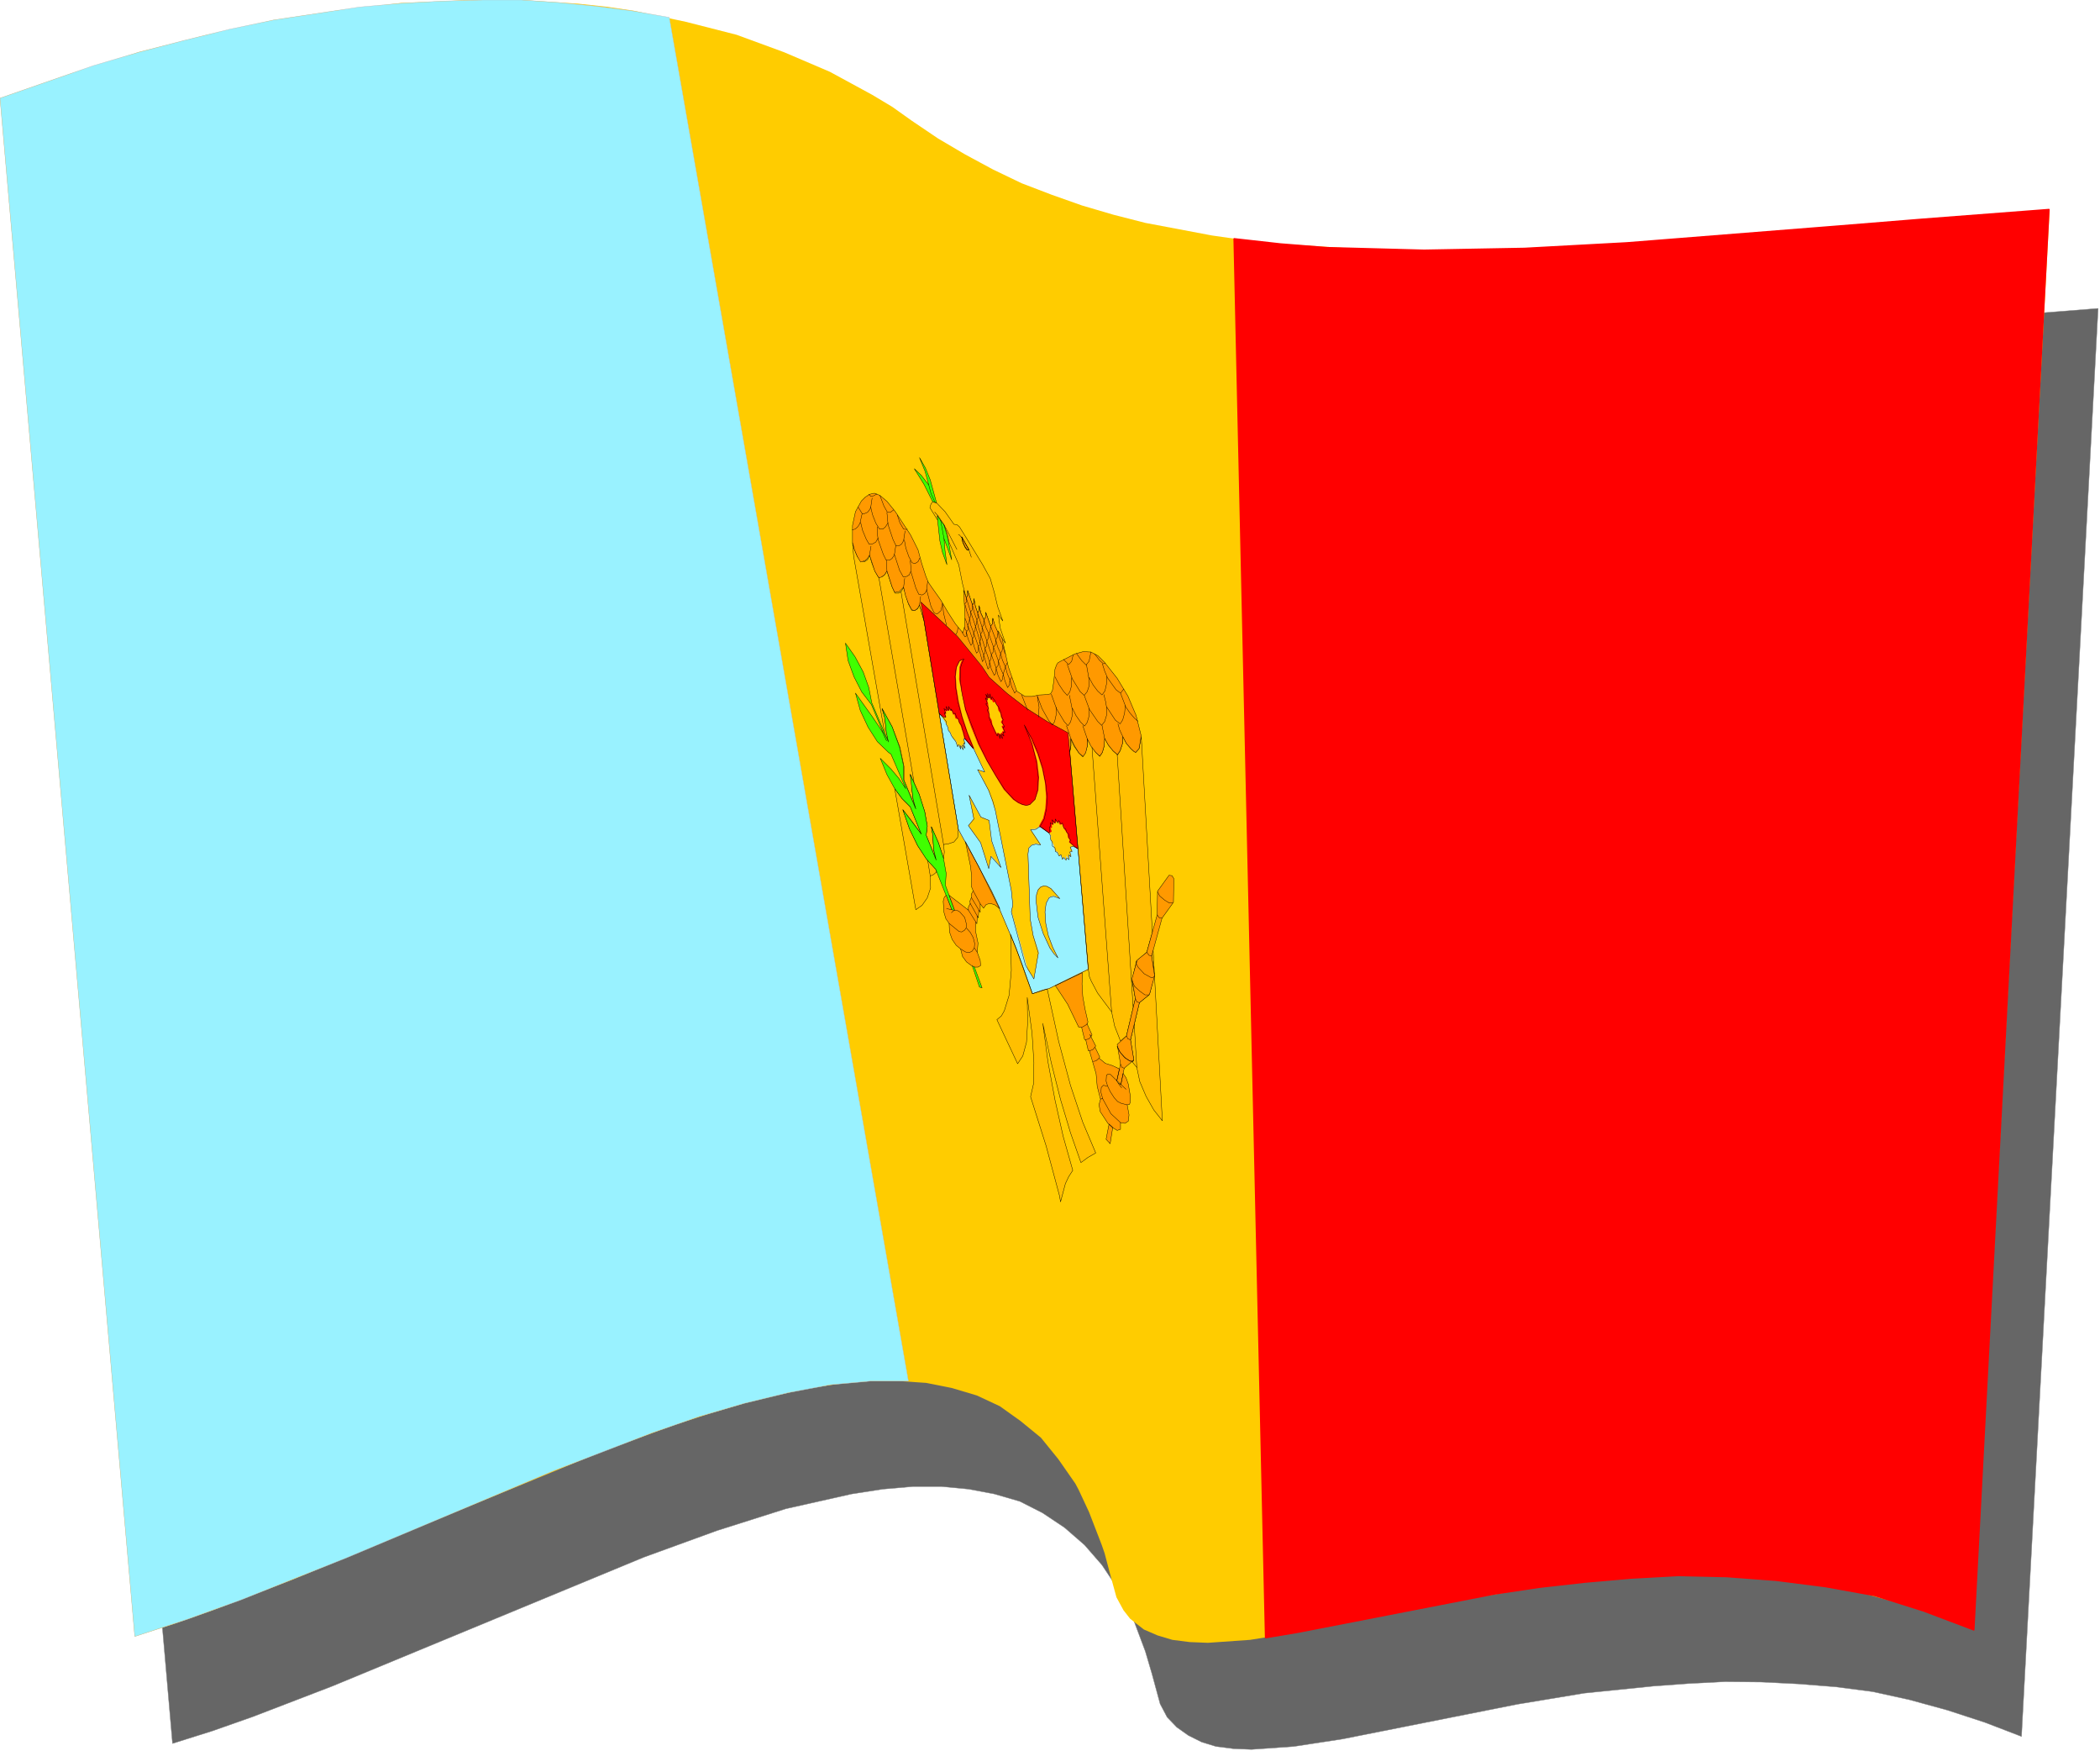
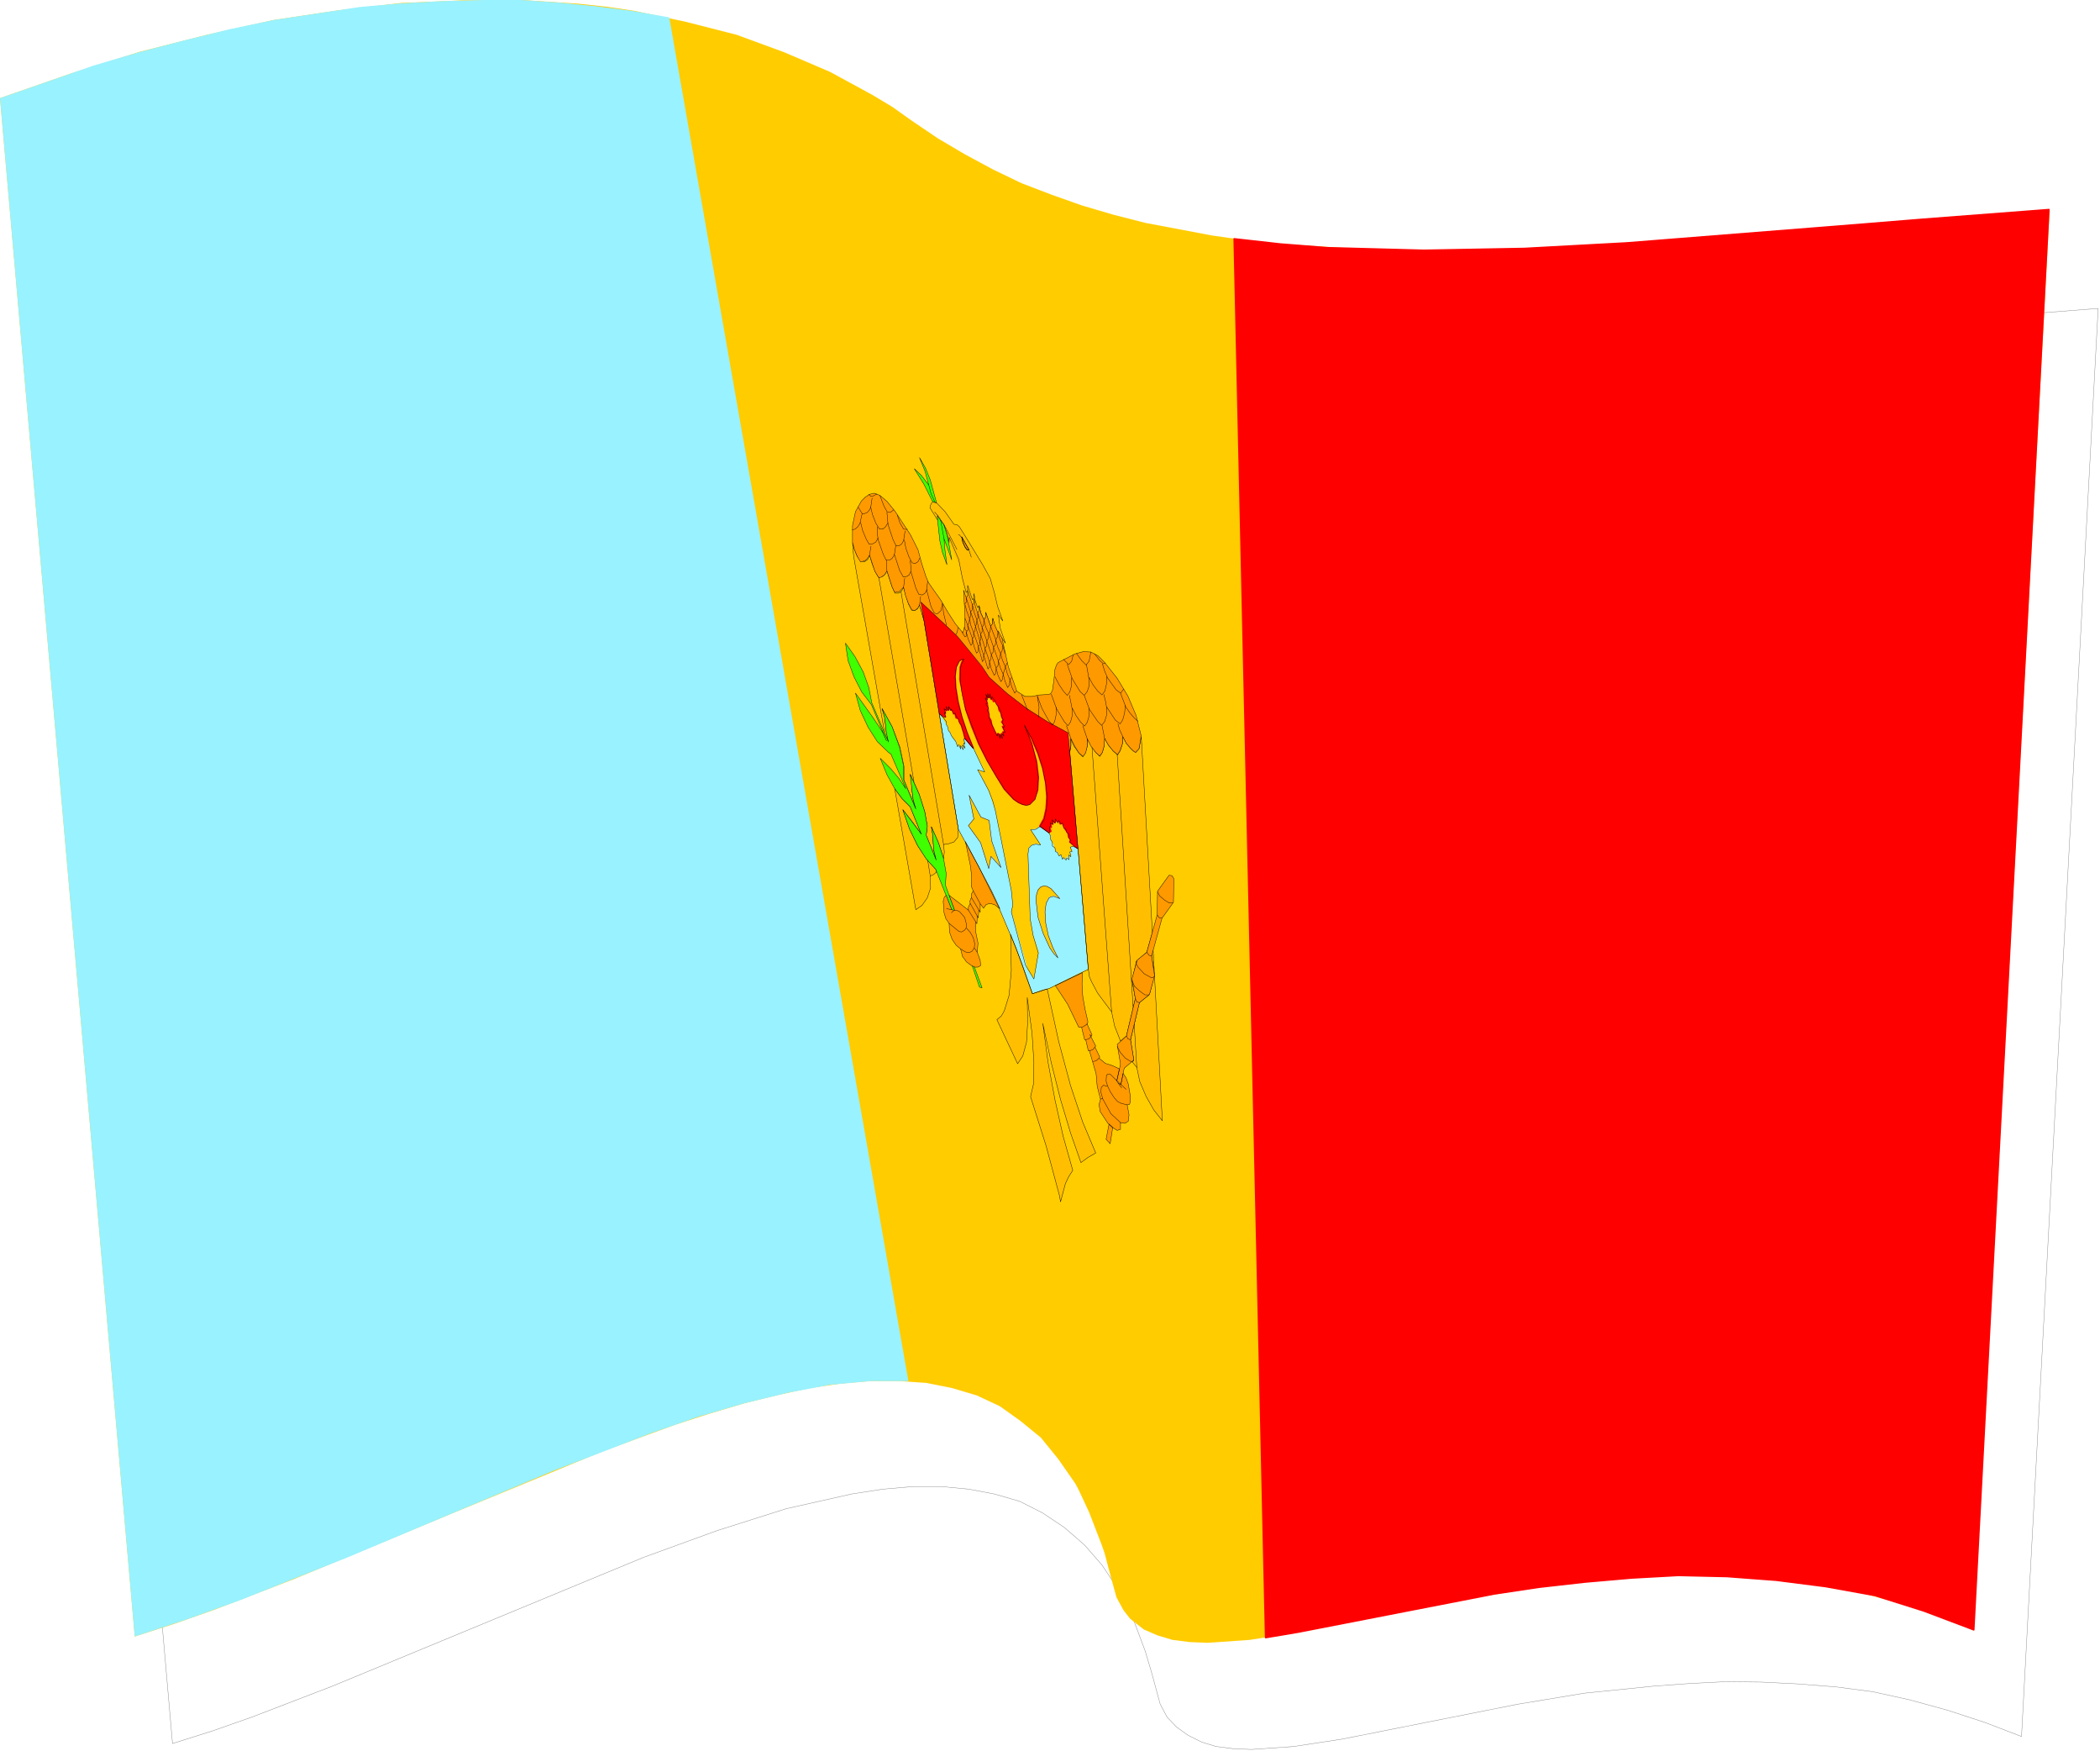
<svg xmlns="http://www.w3.org/2000/svg" fill-rule="evenodd" height="315.2" preserveAspectRatio="none" stroke-linecap="round" viewBox="0 0 5673 4729" width="378.133">
  <style>.pen0{stroke:#000;stroke-width:1;stroke-linejoin:round}.pen1{stroke:none}.brush2{fill:none}.pen4,.pen5{stroke:silver;stroke-width:1;stroke-linejoin:round}.pen5{stroke:red;stroke-width:4}</style>
-   <path class="pen1" style="fill:#666" d="M466 4709 102 535l190-65 187-60 184-47 180-39 175-27 172-20 165-7 162-1 154 11 151 17 142 29 137 37 130 46 124 54 115 62 108 69 71 48 74 43 76 41 77 37 165 60 84 26 87 22 181 34 92 13 94 10 193 12 198 5 204-4 207-8 423-30 431-36 433-34-207 3857-99-38-101-33-102-28-100-22-100-13-101-8-100-5-98-1-97 5-96 7-187 19-181 30-473 94-131 20-114 8-49-2-47-6-39-12-36-18-31-22-26-27-19-36-22-81-18-61-33-88-40-79-44-66-47-54-54-47-60-40-61-31-69-20-69-13-73-7h-78l-81 7-84 13-178 40-186 59-198 72-841 348-216 83-108 38-108 34z" />
  <path class="brush2" style="stroke:gray;stroke-width:1;stroke-linejoin:round" d="M466 4709 102 535l190-65 187-60 184-47 180-39 175-27 172-20 165-7 162-1 154 11 151 17 142 29 137 37 130 46 124 54 115 62 108 69 71 48 74 43 76 41 77 37 165 60 84 26 87 22 181 34 92 13 94 10 193 12 198 5 204-4 207-8 423-30 431-36 433-34-207 3857-99-38-101-33-102-28-100-22-100-13-101-8-100-5-98-1-97 5-96 7-187 19-181 30-473 94-131 20-114 8-49-2-47-6-39-12-36-18-31-22-26-27-19-36-22-81-18-61-33-88-40-79-44-66-47-54-54-47-60-40-61-31-69-20-69-13-73-7h-78l-81 7-84 13-178 40-186 59-198 72-841 348-216 83-108 38-108 34z" />
  <path class="pen1" style="fill:#fc0" d="M364 4420 0 265l190-66 187-59 182-46 180-40 174-26 171-20 164-7 161-1 153 10 75 8 75 11 141 30 137 35 128 47 124 53 114 62 55 33 52 37 71 48 73 43 76 41 77 37 81 31 82 29 85 25 86 22 180 34 91 13 94 10 193 12 195 5 207-3 205-9 206-13 213-16 859-69-205 3836-98-38-100-33-102-28-101-22-99-12-99-8-99-5-98-1-192 10-95 9-92 12-177 30-170 32-302 60-131 21-114 8-49-2-47-6-40-12-37-16-37-29-18-23-19-35-17-62-15-57-8-23-34-88-28-60-9-17-46-66-47-58-55-45-56-40-62-29-67-20-70-14-74-5h-77l-81 7-83 12-87 19-89 22-94 28-93 30-194 71-410 169-426 177-216 83-108 38-106 34z" />
  <path class="pen1" d="M364 4420 0 265l253-88 122-36 123-32 122-30 119-25 232-35 111-10 112-6 109-3h106l102 7 101 10 100 13 96 17 646 3683h-102l-109 10-112 21-120 29-123 36-127 44-265 102-559 235-286 114-144 52-143 47zm2425-1737-16-44-28-79-48-113-53-107-56-101-51-313 13 19 11 19 1 8 5 6 7 16 9 9 4 13 3-4 5 11v-10l7 12-2-14 7 9-4-14 4 2-4-13 4-1 23 27 30 64-19-7 29 56 19 55 43 215 4 39-4 18 44 157 17 25 13-71-15-46-8-45-6-175 2-16 8-8 11-3 14 2-28-41 14-1 12-8 24 18 5 9-1 8 8 16 5 17 6 2 4 11 6-3 3 11 4-5 6 9 1-12 7 9-1-13 7 5-3-13 6-1-5-11 8-2 12 5 27 326-105 52-16 4-29 10zm-118-338-22-69-33-46 14-19-12-64 31 59 23 9 6 55 26 72-26-30-7 33zm187 241-11-11-11-15-18-39-14-45-5-44 1-17 4-13 7-7 8-3 9 1 11 6 24 27-16-6-7 1-6 3-8 15-3 23 2 31 7 33 12 32 14 28z" style="fill:#99f2ff" />
-   <path class="pen4 brush2" d="M364 4420 0 265l253-88 122-36 123-32 122-30 119-25 232-35 111-10 112-6 109-3h106l102 7 101 10 100 13 96 17 646 3683h-102l-109 10-112 21-120 29-123 36-127 44-265 102-559 235-286 114-144 52-143 47zm2425-1737-16-44-28-79-48-113-53-107-56-101-51-313 13 19 11 19 1 8 5 6 7 16 9 9 4 13 3-4 5 11v-10l7 12-2-14 7 9-4-14 4 2-4-13 4-1 23 27 30 64-19-7 29 56 19 55 43 215 4 39-4 18 44 157 17 25 13-71-15-46-8-45-6-175 2-16 8-8 11-3 14 2-28-41 14-1 12-8 24 18 5 9-1 8 8 16 5 17 6 2 4 11 6-3 3 11 4-5 6 9 1-12 7 9-1-13 7 5-3-13 6-1-5-11 8-2 12 5 27 326-105 52-16 4-29 10z" />
  <path class="pen4 brush2" d="m2671 2345-22-69-33-46 14-19-12-64 31 59 23 9 6 55 26 72-26-30-7 33zm187 241-11-11-11-15-18-39-14-45-5-44 1-17 4-13 7-7 8-3 9 1 11 6 24 27-16-6-7 1-6 3-8 15-3 23 2 31 7 33 12 32 14 28z" />
  <path class="pen1" d="m2713 2131-22-36-24-41-23-45-19-47-16-46-16-81 1-33 4-13 6-10-7 2-6 4-8 16-3 25 2 32 6 37 10 41 14 42 17 42-22-26-4-16-6-19-5-9-3-10-6-1-4-15-3 4-5-15-3 5-6-11v11l-7-11 2 12-7-6 4 13-4-1 4 11-5-2-12-8-50-301 51 46 48 50 44 53 42 54 48 44 52 40 55 35 58 31 26 313-21-17 2-6-5-7-2-11-5-7-5-8-5-13-4 3h-2l-4-10-4 4-5-8-1 11-8-9 2 13-6-3 2 11-5 1 4 10-5 3-25-17 11-20 6-27 2-32-3-37-8-40-13-40-17-40-21-38 21 52 13 48 5 42-2 35-8 24-14 14-9 2-10-2-11-5-13-9-25-27zm-19-143-7-13-8-18-2-11-5-9-5-38-5-15 4 3-3-12 6 9-2-12 6 12v-7l5 12 1-6 5 12 4-2 9 15 2 10 5 7 2 11 4 8-4 6 8 11-6 1 7 15h-6l3 10-6-6 2 13-7-11 1 11-6-13-2 7zm725 2435-85-3778 125 14 127 10 261 7 271-5 277-15 567-45 234-19 339-26-203 3836-135-51-133-42-133-24-133-17-133-10-131-3-127 7-126 11-124 14-120 18-529 103-89 15z" style="fill:red" />
  <path class="pen5 brush2" d="m2713 2131-22-36-24-41-23-45-19-47-16-46-16-81 1-33 4-13 6-10-7 2-6 4-8 16-3 25 2 32 6 37 10 41 14 42 17 42-22-26-4-16-6-19-5-9-3-10-6-1-4-15-3 4-5-15-3 5-6-11v11l-7-11 2 12-7-6 4 13-4-1 4 11-5-2-12-8-50-301 51 46 48 50 44 53 42 54 48 44 52 40 55 35 58 31 26 313-21-17 2-6-5-7-2-11-5-7-5-8-5-13-4 3h-2l-4-10-4 4-5-8-1 11-8-9 2 13-6-3 2 11-5 1 4 10-5 3-25-17 11-20 6-27 2-32-3-37-8-40-13-40-17-40-21-38 21 52 13 48 5 42-2 35-8 24-14 14-9 2-10-2-11-5-13-9-25-27z" />
  <path class="pen5 brush2" d="m2694 1988-7-13-8-18-2-11-5-9-5-38-5-15 4 3-3-12 6 9-2-12 6 12v-7l5 12 1-6 5 12 4-2 9 15 2 10 5 7 2 11 4 8-4 6 8 11-6 1 7 15h-6l3 10-6-6 2 13-7-11 1 11-6-13-2 7zm725 2435-85-3778 125 14 127 10 261 7 271-5 277-15 567-45 234-19 339-26-203 3836-135-51-133-42-133-24-133-17-133-10-131-3-127 7-126 11-124 14-120 18-529 103-89 15z" />
  <path class="pen1" d="m2865 3246-3-17-36-134-42-133 8-35 1-57-5-79-13-97 1 69-3 52-10 37-14 21-56-119 12-10 8-14 13-42 6-67-2-97 31 80 28 80 40-13 31 142 32 119 33 99 35 83-21 12-19 14-28-80-27-90-25-99-23-107 14 104 19 103 22 98 26 92-11 17-9 19-13 49zm-391-789-57-327 20 27 22 22 30 74-24-33-26-33 18 51 22 46 25 37 24 27 2 7-8 7-9 4 1 32-9 27-14 20-17 12zm-84-476-84-479-3-36 5 18 8 19 10 12 10 2 8-6 5-12 6 21 9 23 9 16 9-1 8-6 6-10 14 43 8 17h10l7-5 6-10 13 44 9 17 8 1 8-5 5-10 12 42 93 564-2 22-10 12-15 5-13 2 2 20-2 18-14-43-19-43 4 23 1 21 2 21 6 24-27-66 3-25-7-39-15-47-24-54 4 23 1 23 3 23 7 24-32-77v-37l-11-52-21-55-27-49 7 24 2 18 2 20 7 27-11-22zm750 1046-23-29-21-37-17-40-8-38-13-16 5-4-9-54 24-101 26-21 2-4 13-53-8-48 4-18 25 463zm-200-409-50-587 2-36 10 21 12 17 11 11 7-11 5-17v-20l23 36 11 11 7-11 5-18 1-20 10 18 13 16 12 11 7-11 6-19 1-20 10 19 13 15 8 7 4 2 9-10 6-33 30 529-15 54-28 24-12 53 9 48-24 101-16 14-16-41-8-38-38-51-17-32-5-12-3-20zm-376-1153-5-22-9-26-17-25v13l-21-34 3-10 4-5 11 2 23 24 24 34 8 1 7 6 21 34 41 67 21 38 11 38 9 38 14 39-12-16 5 35 14 41-21-30-8-17-5-20-1 15-5 6-13-37-1 14-4 6-8-18-5-20v14l-4 5-6-17-4-21-1 13-3 4-13-39v14l-4 5-10-38-10-51-26-60zm53 19-4 2-6-8-6-13-3-14 19 33z" style="fill:#ffbf00" />
-   <path class="pen0 brush2" d="m2865 3246-3-17-36-134-42-133 8-35 1-57-5-79-13-97 1 69-3 52-10 37-14 21-56-119 12-10 8-14 13-42 6-67-2-97 31 80 28 80 40-13 31 142 32 119 33 99 35 83-21 12-19 14-28-80-27-90-25-99-23-107 14 104 19 103 22 98 26 92-11 17-9 19-13 49zm-391-789-57-327 20 27 22 22 30 74-24-33-26-33 18 51 22 46 25 37 24 27 2 7-8 7-9 4 1 32-9 27-14 20-17 12zm-84-476-84-479-3-36 5 18 8 19 10 12 10 2 8-6 5-12 6 21 9 23 9 16 9-1 8-6 6-10 14 43 8 17h10l7-5 6-10 13 44 9 17 8 1 8-5 5-10 12 42 93 564-2 22-10 12-15 5-13 2 2 20-2 18-14-43-19-43 4 23 1 21 2 21 6 24-27-66 3-25-7-39-15-47-24-54 4 23 1 23 3 23 7 24-32-77v-37l-11-52-21-55-27-49 7 24 2 18 2 20 7 27-11-22zm750 1046-23-29-21-37-17-40-8-38-13-16 5-4-9-54 24-101 26-21 2-4 13-53-8-48 4-18 25 463zm-200-409-50-587 2-36 10 21 12 17 11 11 7-11 5-17v-20l23 36 11 11 7-11 5-18 1-20 10 18 13 16 12 11 7-11 6-19 1-20 10 19 13 15 8 7 4 2 9-10 6-33 30 529-15 54-28 24-12 53 9 48-24 101-16 14-16-41-8-38-38-51-17-32-5-12-3-20zm-376-1153-5-22-9-26-17-25v13l-21-34 3-10 4-5 11 2 23 24 24 34 8 1 7 6 21 34 41 67 21 38 11 38 9 38 14 39-12-16 5 35 14 41-21-30-8-17-5-20-1 15-5 6-13-37-1 14-4 6-8-18-5-20v14l-4 5-6-17-4-21-1 13-3 4-13-39v14l-4 5-10-38-10-51-26-60z" />
+   <path class="pen0 brush2" d="m2865 3246-3-17-36-134-42-133 8-35 1-57-5-79-13-97 1 69-3 52-10 37-14 21-56-119 12-10 8-14 13-42 6-67-2-97 31 80 28 80 40-13 31 142 32 119 33 99 35 83-21 12-19 14-28-80-27-90-25-99-23-107 14 104 19 103 22 98 26 92-11 17-9 19-13 49zm-391-789-57-327 20 27 22 22 30 74-24-33-26-33 18 51 22 46 25 37 24 27 2 7-8 7-9 4 1 32-9 27-14 20-17 12zm-84-476-84-479-3-36 5 18 8 19 10 12 10 2 8-6 5-12 6 21 9 23 9 16 9-1 8-6 6-10 14 43 8 17h10l7-5 6-10 13 44 9 17 8 1 8-5 5-10 12 42 93 564-2 22-10 12-15 5-13 2 2 20-2 18-14-43-19-43 4 23 1 21 2 21 6 24-27-66 3-25-7-39-15-47-24-54 4 23 1 23 3 23 7 24-32-77v-37l-11-52-21-55-27-49 7 24 2 18 2 20 7 27-11-22zm750 1046-23-29-21-37-17-40-8-38-13-16 5-4-9-54 24-101 26-21 2-4 13-53-8-48 4-18 25 463zm-200-409-50-587 2-36 10 21 12 17 11 11 7-11 5-17v-20l23 36 11 11 7-11 5-18 1-20 10 18 13 16 12 11 7-11 6-19 1-20 10 19 13 15 8 7 4 2 9-10 6-33 30 529-15 54-28 24-12 53 9 48-24 101-16 14-16-41-8-38-38-51-17-32-5-12-3-20zm-376-1153-5-22-9-26-17-25v13l-21-34 3-10 4-5 11 2 23 24 24 34 8 1 7 6 21 34 41 67 21 38 11 38 9 38 14 39-12-16 5 35 14 41-21-30-8-17-5-20-1 15-5 6-13-37-1 14-4 6-8-18-5-20l-4 5-6-17-4-21-1 13-3 4-13-39v14l-4 5-10-38-10-51-26-60z" />
  <path class="pen0 brush2" d="m2617 1484-4 2-6-8-6-13-3-14 19 33z" />
  <path class="pen1" d="m2646 2666-20-59 6 4 21 57-7-2zm-75-209-43-109-25-27-24-37-22-45-18-52 25 33 25 33-30-74-22-22-20-27-21-38-18-44 29 29 21 25 19 28-40-93-7-5-30-29-25-39-21-45-13-47 45 63 21 31 8 13 10 22-41-98-26-34-21-41-16-44-7-47 26 37 22 41 15 42 8 41 45 106-6-28-2-20-2-18-7-24 27 49 20 55 11 51v37l33 79-7-25-3-23-5-45 24 53 15 47 7 39-3 25 27 67-6-25-2-21-1-21-4-23 19 43 14 43 7 40-2 32 25 68-4 1-4-3zm-13-932-12-33-7-31-6-55-1-13 18 25 8 26 5 23 8 45-21-58 3 34 5 37zm-39-171-23-46-26-42 19 18 20 26-10-37-15-37 16 28 13 32 17 62-11-4z" style="fill:#40ff00" />
  <path class="pen0 brush2" d="m2646 2666-20-59 6 4 21 57-7-2zm-75-209-43-109-25-27-24-37-22-45-18-52 25 33 25 33-30-74-22-22-20-27-21-38-18-44 29 29 21 25 19 28-40-93-7-5-30-29-25-39-21-45-13-47 45 63 21 31 8 13 10 22-41-98-26-34-21-41-16-44-7-47 26 37 22 41 15 42 8 41 45 106-6-28-2-20-2-18-7-24 27 49 20 55 11 51v37l33 79-7-25-3-23-5-45 24 53 15 47 7 39-3 25 27 67-6-25-2-21-1-21-4-23 19 43 14 43 7 40-2 32 25 68-4 1-4-3zm-13-932-12-33-7-31-6-55-1-13 18 25 8 26 5 23 8 45-21-58 3 34 5 37zm-39-171-23-46-26-42 19 18 20 26-10-37-15-37 16 28 13 32 17 62-11-4z" />
  <path class="pen0" fill="none" d="m2550 1454-9-49m-16-50-10-22-6-23" />
  <path class="pen1" d="m2701 2454-15-11-12-3-10 3-7 10-9-12v23l-4-6-1 21-3-5-1 21-3-5-1 23 7 34-2 25 8 22 1 14-7 4h-9l-10-5-12-9-11-15-5-20-12-10-11-16-7-20-1-23-9-13-5-17-2-30 3-11 5-5 15 39 8 2-15-41 52 40v-8l5-10-1-6 4-10v-9l5-9-5-12 1-24-3-29-14-68 71 134 22 47zm333 445 8 12 6 17 6 35-1 15-2 5-6 1 5 27-2 17-9 6-12-2v18l-9 3-13-8-12-11-21-32-3-19 4-14-9-35-3-34-18-62h-3l-7-30h-3l-8-33-8-1-30-62-33-50 73-35-1 31 2 33 6 34 8 35-2 5-1-1 14 31-1 3h-2l-3-4 16 31-2 3 13 27-2 3 17 14 19 6 19 9-7 32 11 10 6-30zm-46 178 8-41 10 9-7 44-11-12zm29-158 10-45-9-53 25-23 24-101-9-54 14-50 26-21 28-101 1-64 31-43 8 1 5 8-1 64-31 43-28 102 8 54-13 47-2 4-26 21-24 100 9 55-26 22-9 44-7-3-4-7zm-701-1416-8-19-5-19v-46l8-37 16-29 10-10 12-8 13-3 15 6 19 16 22 27 42 64 20 40 10 37 11 34 7 17 11 16 22 31 20 34 20 31 20 24 5-17 1-26-4-72 7 20 4-5v-14l13 39 3-4 1-13 4 21 6 17 4-5v-14l5 21 8 17 4-6 1-14 13 37 5-6 1-15 6 20 8 18 1-3 10 19 17 77 23 66 22 14h19l19-4 20-1 11-2 5-9 4-27 3-31 5-13 3-4 7-4 39-20 22-6 21 1 19 10 18 18 34 43 29 48 22 52 14 56-6 34-9 10-4-2-8-7-13-15-10-19-1 20-6 18-7 11-12-10-13-16-10-18-1 20-5 18-7 10-11-10-13-17-10-20v21l-4 17-7 10-11-9-12-19-10-20v19l-3 17-5-52-57-31-55-35-52-40-49-44-19-29-67-82-98-92 8 50-12-42-5 9-8 6-8-2-9-17-8-22-5-22-12 12-12 2-7-15-14-43-6 10-8 6-5 2-4-1-10-17-14-43-5 9-7 6-12 4-9-15zm301-19-4 2-6-9-6-13-3-14 19 34z" style="fill:#f90" />
  <path class="pen0 brush2" d="m2701 2454-15-11-12-3-10 3-7 10-9-12v23l-4-6-1 21-3-5-1 21-3-5-1 23 7 34-2 25 8 22 1 14-7 4h-9l-10-5-12-9-11-15-5-20-12-10-11-16-7-20-1-23-9-13-5-17-2-30 3-11 5-5 15 39 8 2-15-41 52 40v-8l5-10-1-6 4-10v-9l5-9-5-12 1-24-3-29-14-68 71 134 22 47zm333 445 8 12 6 17 6 35-1 15-2 5-6 1 5 27-2 17-9 6-12-2v18l-9 3-13-8-12-11-21-32-3-19 4-14-9-35-3-34-18-62h-3l-7-30h-3l-8-33-8-1-30-62-33-50 73-35-1 31 2 33 6 34 8 35-2 5-1-1 14 31-1 3h-2l-3-4 16 31-2 3 13 27-2 3 17 14 19 6 19 9-7 32 11 10 6-30z" />
  <path class="pen0 brush2" d="m2988 3077 8-41 10 9-7 44-11-12zm29-158 10-45-9-53 25-23 24-101-9-54 14-50 26-21 28-101 1-64 31-43 8 1 5 8-1 64-31 43-28 102 8 54-13 47-2 4-26 21-24 100 9 55-26 22-9 44-7-3-4-7zm-701-1416-8-19-5-19v-46l8-37 16-29 10-10 12-8 13-3 15 6 19 16 22 27 42 64 20 40 10 37 11 34 7 17 11 16 22 31 20 34 20 31 20 24 5-17 1-26-4-72 7 20 4-5v-14l13 39 3-4 1-13 4 21 6 17 4-5v-14l5 21 8 17 4-6 1-14 13 37 5-6 1-15 6 20 8 18 1-3 10 19 17 77 23 66 22 14h19l19-4 20-1 11-2 5-9 4-27 3-31 5-13 3-4 7-4 39-20 22-6 21 1 19 10 18 18 34 43 29 48 22 52 14 56-6 34-9 10-4-2-8-7-13-15-10-19-1 20-6 18-7 11-12-10-13-16-10-18-1 20-5 18-7 10-11-10-13-17-10-20v21l-4 17-7 10-11-9-12-19-10-20v19l-3 17-5-52-57-31-55-35-52-40-49-44-19-29-67-82-98-92 8 50-12-42-5 9-8 6-8-2-9-17-8-22-5-22-12 12-12 2-7-15-14-43-6 10-8 6-5 2-4-1-10-17-14-43-5 9-7 6-12 4-9-15zm301-19-4 2-6-9-6-13-3-14 19 34z" />
-   <path class="pen0" fill="none" d="m3037 2885-6-2-4-9m34-8-10-1-14-10-12-14-7-15" />
  <path class="pen0" fill="none" d="m3063 2863-3 4h-5l-15-9-14-16-8-16m25-28 4 8 7 2m13-111 4 9 7 2m-20-59 7 15 14 13 14 10h11m-34-91v8l5 9 16 17 18 10h6l4-4m-21-64 6 8 7 2m28-102-7-1-6-8m42-33-9 1-13-8-13-11-6-11m-640-798-3 23m-40-72-3 24m-45-44-1-29m-42-38-4 24m239 196-2 12-4 7m-25-25-8-33-3-27-4 20-10 9-8-2-9-18-12-46" />
  <path class="pen0" fill="none" d="m2506 1570-3 25-5 8-7 4-9-2-8-17-12-40-3-34m1 30-4 9-9 5h-7l-10-18-14-43" />
  <path class="pen0" fill="none" d="m2420 1473-4 26-6 9-7 5h-9l-8-16-14-40-2-18v-16" />
  <path class="pen0" fill="none" d="m2372 1453-6 11-9 5-9 1-8-14-10-24-5-21m4-24-6 27-6 9-7 6-8 2m183 76-5 10-8 5-8-2-9-17-8-23-4-22m2-24-4 26-5 9-7 5-9-1-8-17-13-39-3-33" />
  <path class="pen0" fill="none" d="m2399 1412-7 11-7 6h-9l-10-16-9-23-5-21" />
  <path class="pen0" fill="none" d="m2356 1345-4 27-6 9-3 3-5 2-5 2-4-1-10-16-1-2m133 60-2 1-8-1-10-17-7-21m-10-14-9 7-8-1-9-16-11-29m-8-4-9 5-7 2-6-6m534 625 12 35m32-35 12 35m47-1-7-35m43-4 5 17 8 17m-273-112 16 41m29 19 2-27-5-31 13 35 18 32 10 12 6-9 4-18v-21" />
  <path class="pen0" fill="none" d="m2840 1875 14 39 21 35 10 11 7-10 4-15 1-17-8-40m8 35 10 20 12 17 11 11 7-10 5-17v-21" />
  <path class="pen0" fill="none" d="m2929 1878 14 38 22 32 11 11 8-10 5-16 1-18-3-19-5-20m8 34 23 35 13 10 7-11 5-18 2-21" />
  <path class="pen0" fill="none" d="m3027 1872 14 37 11 16 12 14 10 9m-181 47v19l-3 17m-40-203 11 21 12 18 10 11 7-9 5-18v-21m-12-36 14 40 21 34 11 10 8-10 5-15v-18l-7-40m7 35 11 20 12 16 12 11 8-11 4-18 1-21m-12-34 6 19 8 19 23 32 12 9 8-10 1-1" />
  <path class="pen0" fill="none" d="m2873 1781 3 3 11 11 8-9 4-17m9-4 14 19 12 12 8-10 5-25m10 5 13 17 11 10 5-2m-387-83 8 12 3-2v-13l5 20 8 18 3-4 1-14 4 20 7 19 4-4 1-14 11 41 3-5v-14l12 39 4-6v-14l5 20 8 17 4-6 1-14 5 20 8 17 4-6 2-14 5 19 7 17 5-7 1-14 5 19 8 17 4-6" />
  <path class="pen0" fill="none" d="m2605 1694 3 7 4 4 3-3-1-14 13 37 3-4v-13l13 38 3-3 1-12 4 20 6 17 4-4v-13l12 36 4-6 1-13 13 36 5-6 1-13 5 18 8 18 6-20 5 18 7 17 5-6" />
  <path class="pen0" fill="none" d="m2607 1670 7 18 4-5 1-13 4 20 7 18 4-4 1-13 12 40 3-5-1-14 12 39 4-6 1-14 12 37 5-7 1-13 13 37 4-7 2-13 5 18 8 18 5-11" />
  <path class="pen0" fill="none" d="m2607 1633 5 19 7 18 3-5v-13l13 39 3-5 1-12 4 20 6 18 4-5v-13l13 37 4-7 1-13 13 37 5-7 1-13 5 19 8 18 4-7 2-14 6 22" />
  <path class="pen0" fill="none" d="m2606 1631 4-4v-13l12 38 4-4 1-14 5 21 7 19 3-5-1-14 12 39 4-6 1-14 5 20 8 17 4-6 1-14 14 37 4-7 2-13 5 19 8 17 1-1m-62 698-19-35m16 53-21-35m16 50-19-34m15 50-20-32m24 114-8-12m-37 3 13 8 10 2 8-4 6-9 1-12-4-16-8-14-10-11m-47-13 27 22 7 1 8-5 4-6 1-9-5-19-13-15-7-4h-7m-3 1-6 5m1-8-14-3m365 321 7-4 8-5m-4 42 8-2 7-7m-5 39 9-3 6-7m-5 39 8-2 8-7m4 111 2-2 4 1m48 64-26-24-22-40-5-18 1-13 6-6 10 3m54 50-16-4-10-5-9-10-11-17-7-15-4-13 1-16 4-3 7 1 17 17m4 7 9 12m-2-9 14 13" />
  <path class="pen0 brush2" d="m2617 1484-4 2-6-9-6-13-3-14 19 34z" />
  <path class="pen0" fill="none" d="m2513 2366-7-43m-37-212-95-552m175 722-115-683m151-114-28-54-7-13m-17-25-8-9m64 62h3l6 7m19 32 7 21m74 199-1 1m306 1028-53-714m121 864-7-116m-3-47-43-682m-304 94-23-36-24-41-22-45-36-93-10-43-5-39 1-32 4-13 5-10-7 2-6 4-8 17-3 25 2 32 6 37 11 41 14 42 17 42-23-27-4-17-4-10-1-8-6-8-3-10-4-3-5-13-3 2-7-13v4l-8-11 1 11-7-11 2 11-8-5 5 13-4-2 4 12-5 1-13-11-41-251m394 355 22 261-12-8-10-10 2-5-5-7v-9l-6-6-2-8-5-2-4-14-4 2-6-9-2 7-7-11-1 11-8-9 3 12-8-4 1 9-3 3 1 8-2 8-24-18 11-20 6-27 2-32-4-37-8-40-12-40-17-40-21-38 21 52 12 48 5 42-2 34-7 25-14 14-9 2-10-2-11-5-13-9-25-27" />
  <path class="pen0 brush2" d="m2694 1988-6-12-8-17-8-21 1-8-6-12 4-5-8-12 4-1-5-15 6 6-5-16 6 10-1-12 5 12 1-11 4 15 2-7 8 11 4 10 5 5 7 17 2 10 4 9-3 7 7 12-5 1 6 14-5-1 2 11-6-6 2 13-7-12 1 12-6-14-2 7zm95 696-16-44-28-79-48-113-53-107-55-101-52-313 12 12 8 11-1 6 5 9 1 8 5 6 3 8 4 5 8 11 5 14 2-5h2l4 11v-9l7 11-2-13 7 9-4-14 4 2-4-13 4-1 23 27 30 63-19-6 30 56 11 29 7 26 43 215 4 40-4 18 38 143 23 38 12-70-14-47-8-45-6-175 2-16 8-8 11-3 13 2-27-41 14-1 12-8 24 18 4 8v9l5 8v10l7 5 1 10 5 2 5 10 5-4 4 13 3-5 7 7 2-6 6 5-1-13 6 5-3-13 6-1-5-12 8-2 13 6 28 326-106 52-16 4-29 10z" />
  <path class="pen0 brush2" d="m2671 2346-22-70-33-46 15-18-13-64 32 59 22 9 7 55 25 72-27-30-3 16-3 17zm187 241-11-11-11-16-18-39-14-44-5-43 1-17 4-13 7-8 8-3 9 1 11 6 24 27-16-6-7 1-6 3-8 15-3 23 2 31 7 33 12 32 14 28z" />
</svg>